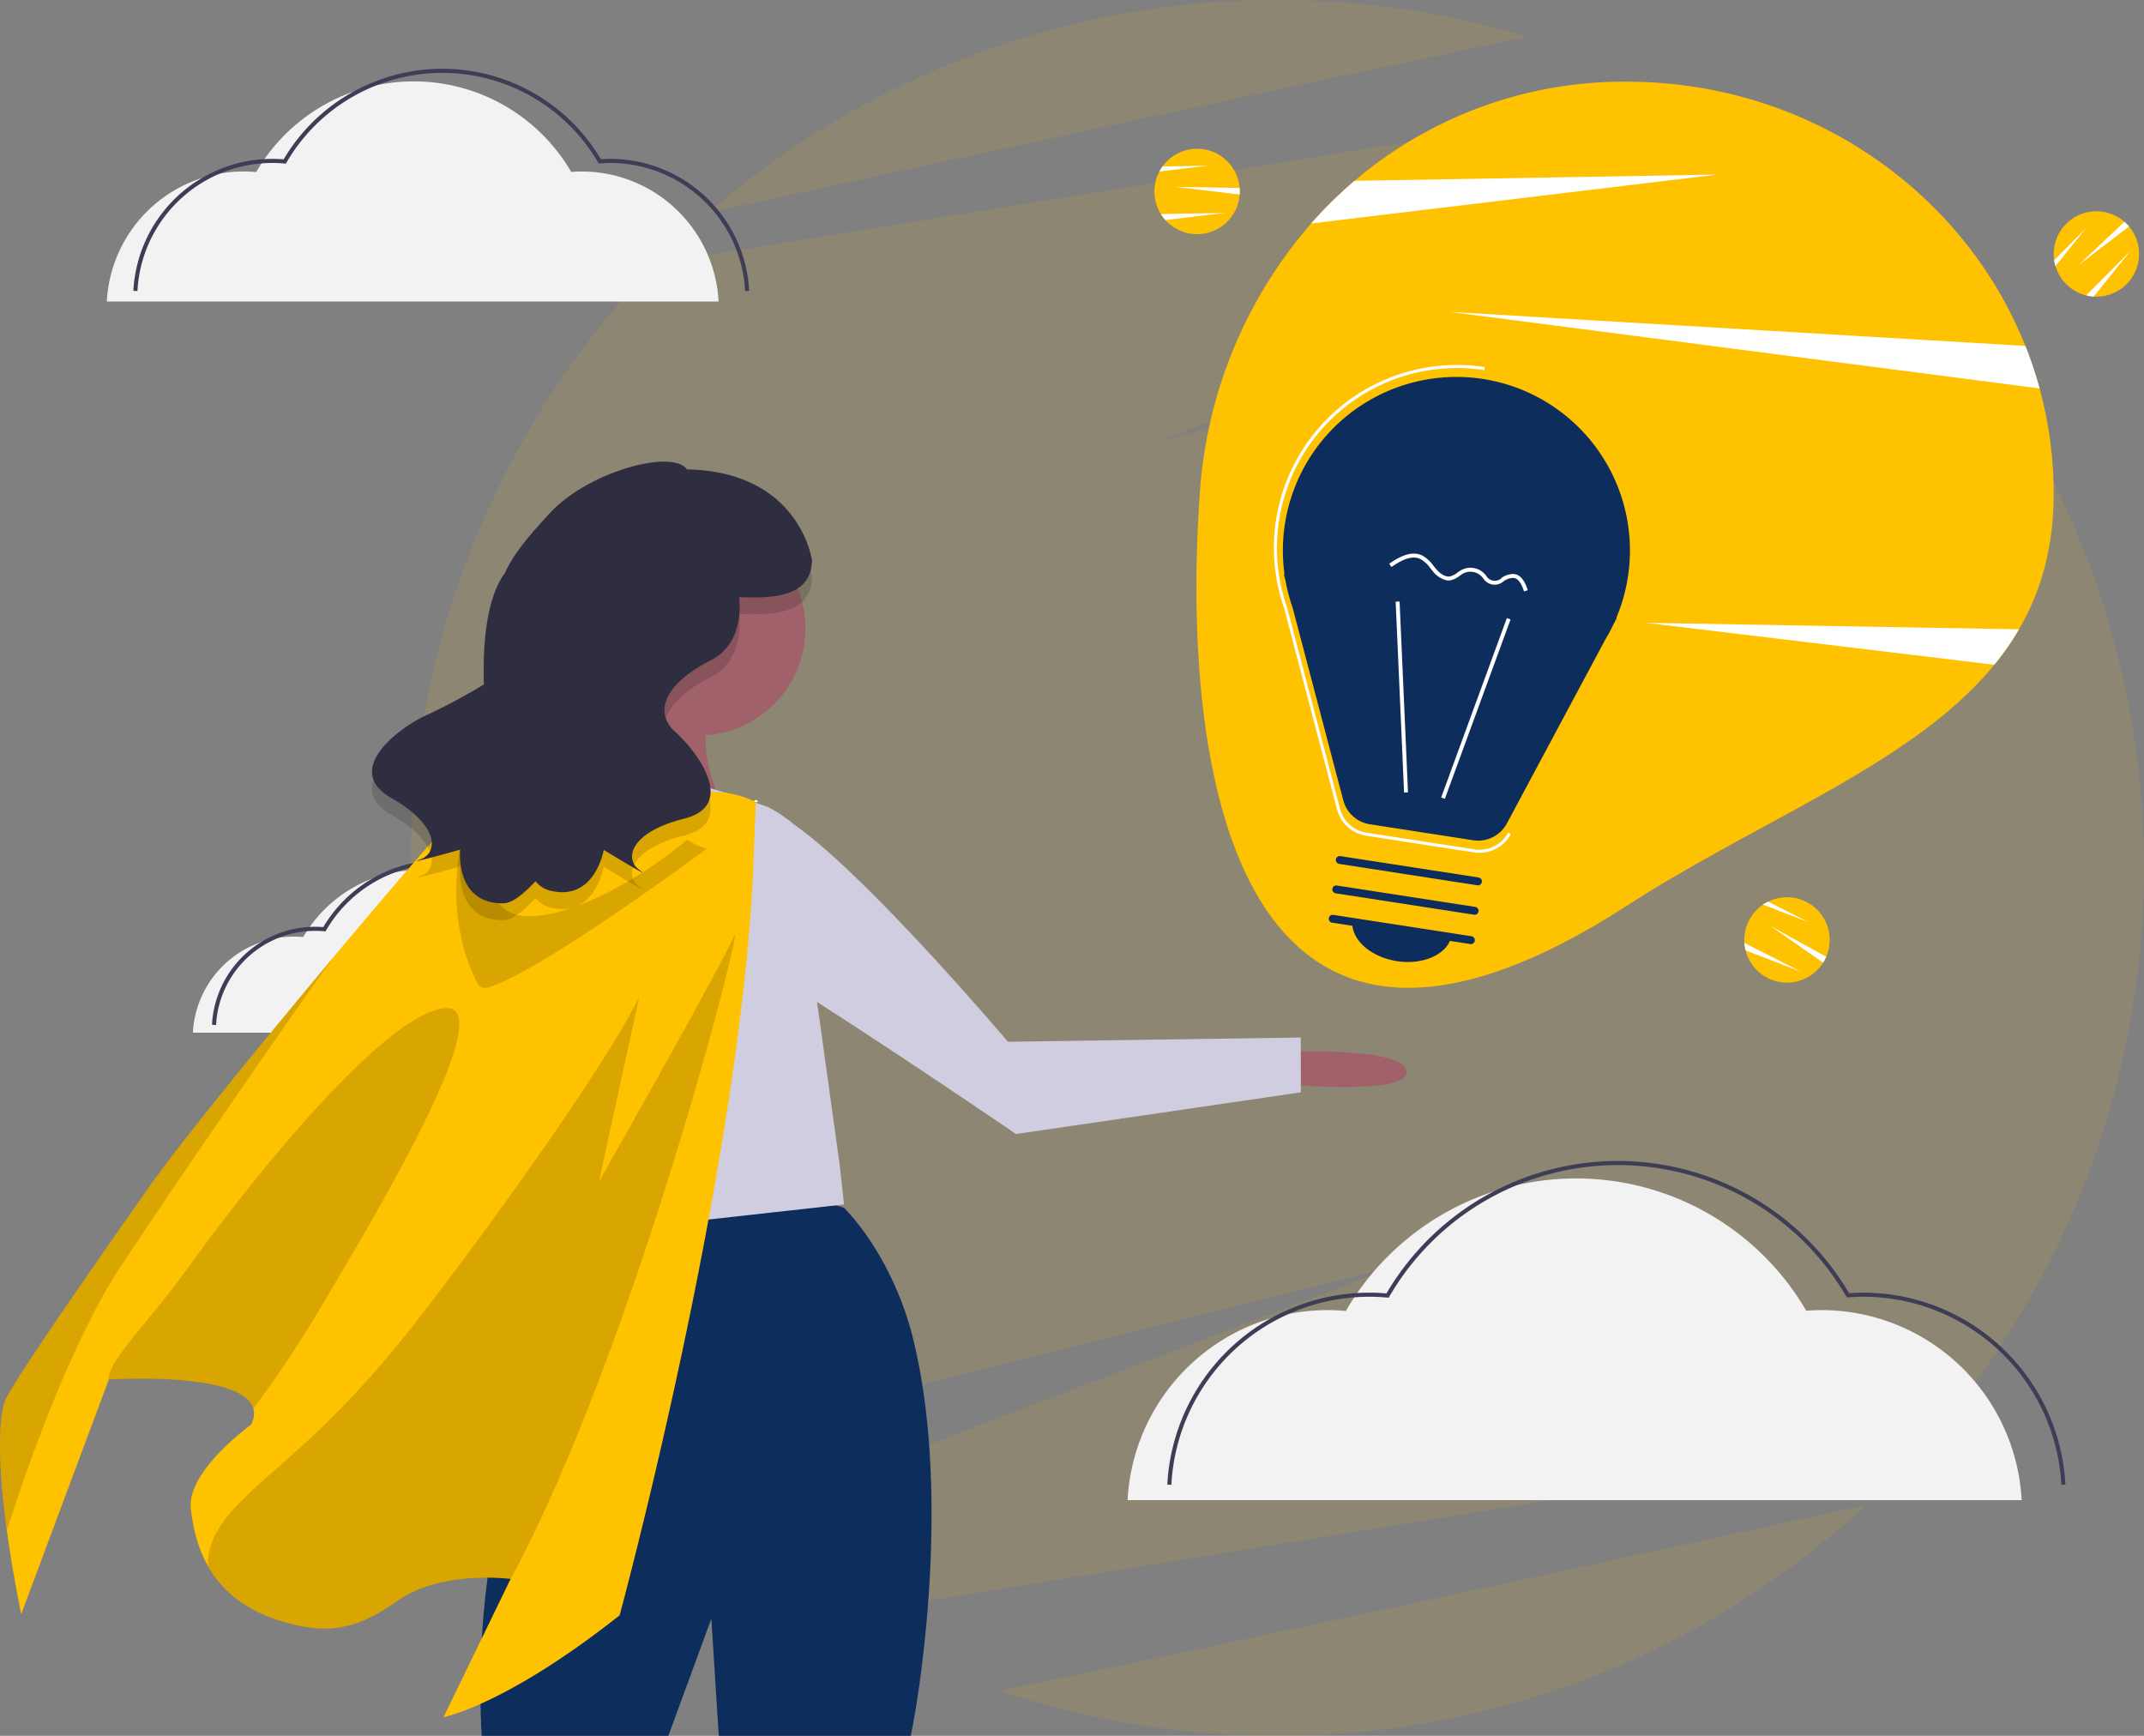
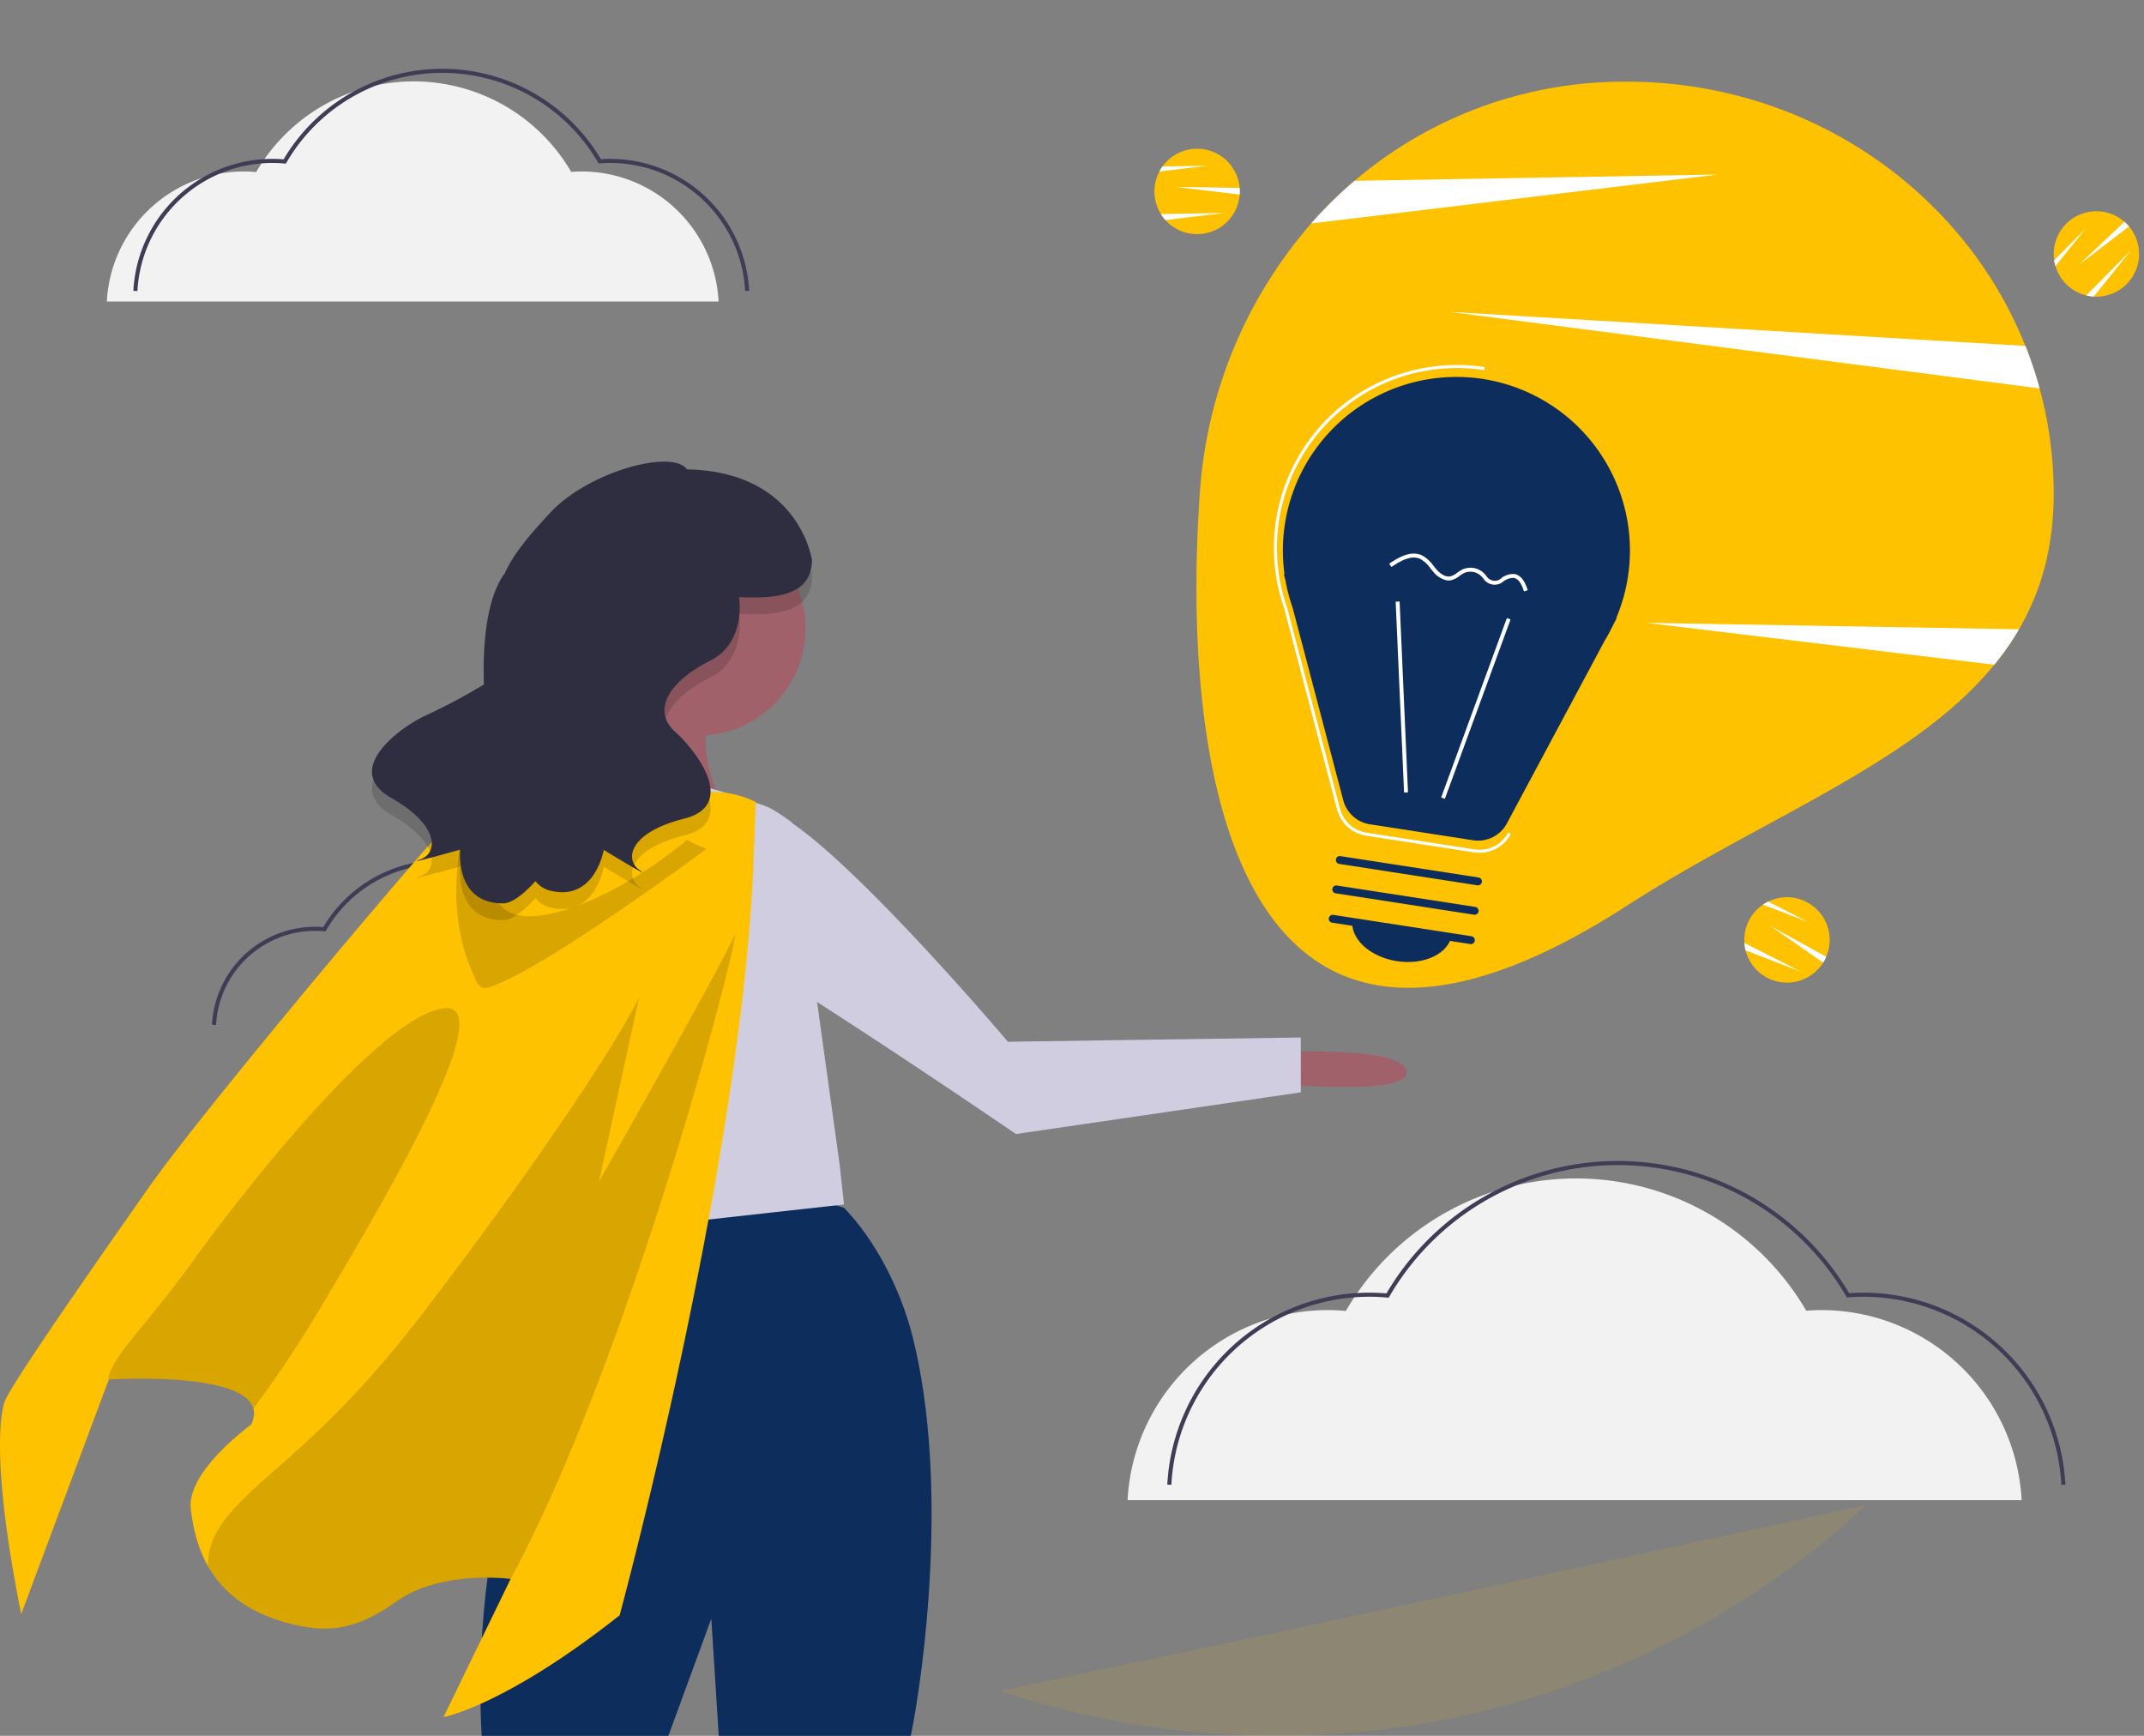
<svg xmlns="http://www.w3.org/2000/svg" width="525" height="425" viewBox="0 0 525 425">
  <rect x="0" y="0" width="525" height="425" fill="#808080" stroke="none" />
  <g id="Groupe_1263" data-name="Groupe 1263" transform="translate(1.344 -65.125)">
    <g id="Groupe_1757" data-name="Groupe 1757" transform="translate(99.189 65.125)" opacity="0.1">
-       <path id="Tracé_4423" data-name="Tracé 4423" d="M394.152,103.006l-31.527,14.946,27.84-20.85a213.492,213.492,0,0,0-27.259-33.939L183.4,107.925,344.544,46.356a212.485,212.485,0,0,0-34.107-22.272L59.964,64.494A212.747,212.747,0,0,0,27.111,316.469l34.386-16.3L30.948,323.045A213.2,213.2,0,0,0,55.9,356.2L240.72,310.19l-166.6,63.653a212.916,212.916,0,0,0,30.253,21.692l267.635-43.178a212.768,212.768,0,0,0,22.14-249.351Z" fill="#ffc200" />
-       <path id="Tracé_4424" data-name="Tracé 4424" d="M212.5,0A211.675,211.675,0,0,0,73.116,52.1C134.127,38.782,216.158,21.008,273.89,9.018A212.447,212.447,0,0,0,212.5,0Z" transform="translate(-0.174)" fill="#ffc200" />
      <path id="Tracé_4425" data-name="Tracé 4425" d="M212.5,425a211.731,211.731,0,0,0,144.308-56.533C293.011,382.4,204.063,401.684,144.7,413.95A212.24,212.24,0,0,0,212.5,425Z" transform="translate(-0.362)" fill="#ffc200" />
    </g>
    <g id="Groupe_1260" data-name="Groupe 1260" transform="translate(24.817 82.46)">
-       <path id="Tracé_1762" data-name="Tracé 1762" d="M982.465,460.293a24.824,24.824,0,0,1,24.79-23.527c.754,0,1.5.039,2.237.105a32.982,32.982,0,0,1,57.013-.027c.622-.047,1.248-.078,1.882-.078a24.824,24.824,0,0,1,24.79,23.527" transform="translate(-961.393 -224.785)" fill="#f2f2f2" />
      <path id="Tracé_1763" data-name="Tracé 1763" d="M995.1,455.628a24.824,24.824,0,0,1,24.79-23.527c.754,0,1.5.039,2.236.105a32.982,32.982,0,0,1,57.013-.027c.622-.047,1.248-.078,1.882-.078a24.824,24.824,0,0,1,24.789,23.527" transform="translate(-968.853 -222.029)" fill="none" stroke="#3f3d56" stroke-miterlimit="10" stroke-width="1" />
      <path id="Tracé_1764" data-name="Tracé 1764" d="M540.855,815.4a49.087,49.087,0,0,1,49.02-46.522c1.492,0,2.965.078,4.423.208a65.219,65.219,0,0,1,112.739-.054c1.23-.092,2.468-.155,3.722-.155a49.088,49.088,0,0,1,49.02,46.522" transform="translate(-290.906 -465.449)" fill="#f2f2f2" />
      <path id="Tracé_1765" data-name="Tracé 1765" d="M571.846,803.957a49.087,49.087,0,0,1,49.019-46.522c1.492,0,2.965.078,4.423.208a65.219,65.219,0,0,1,112.739-.053c1.23-.092,2.468-.155,3.722-.155a49.088,49.088,0,0,1,49.02,46.522" transform="translate(-311.673 -457.778)" fill="none" stroke="#3f3d56" stroke-miterlimit="10" stroke-width="1" />
      <path id="Tracé_1766" data-name="Tracé 1766" d="M63.241,254.265a33.588,33.588,0,0,1,33.542-31.833c1.021,0,2.029.053,3.027.142a44.626,44.626,0,0,1,77.142-.036c.842-.063,1.689-.106,2.546-.106a33.588,33.588,0,0,1,33.542,31.833" transform="translate(-63.241 -197.783)" fill="#f2f2f2" />
      <path id="Tracé_1767" data-name="Tracé 1767" d="M80.332,247.952a33.588,33.588,0,0,1,33.542-31.833c1.02,0,2.029.053,3.026.142a44.626,44.626,0,0,1,77.142-.036c.842-.063,1.689-.106,2.547-.106a33.589,33.589,0,0,1,33.542,31.833" transform="translate(-73.336 -194.055)" fill="none" stroke="#3f3d56" stroke-miterlimit="10" stroke-width="1" />
    </g>
    <g id="Groupe_1261" data-name="Groupe 1261" transform="translate(281.342 85.125)">
      <path id="Tracé_1774" data-name="Tracé 1774" d="M872.2,106.014c0,13.127-3.109,23.932-8.5,33.188a66.333,66.333,0,0,1-6.043,8.678c-19.826,24.249-56.687,37.521-90,59.02-98.34,63.457-108.992-38.227-104.551-100.885a111.8,111.8,0,0,1,27.28-66.174A103.828,103.828,0,0,1,701,29.4,101.707,101.707,0,0,1,767.649,5.125c44.523,0,82.544,26.854,97.62,64.7a97.731,97.731,0,0,1,6.927,36.193Z" transform="translate(-652 -5.125)" fill="#ffc200" />
      <path id="Tracé_1775" data-name="Tracé 1775" d="M837.117,66.045,737.571,78.022A103.816,103.816,0,0,1,748.19,67.583Z" transform="translate(-699.193 -43.308)" fill="#fff" />
      <path id="Tracé_1776" data-name="Tracé 1776" d="M1048.593,361.7a66.342,66.342,0,0,1-6.042,8.678l-85.269-10.256Z" transform="translate(-836.899 -227.627)" fill="#fff" />
      <path id="Tracé_1777" data-name="Tracé 1777" d="M972.794,174.869,828.281,156.125l141.034,8.338A97.143,97.143,0,0,1,972.794,174.869Z" transform="translate(-756.047 -99.767)" fill="#fff" />
      <path id="Tracé_1778" data-name="Tracé 1778" d="M655.646,59.576c0,.258-.007.511-.03.761a10.45,10.45,0,1,1-19.662-5.64,9.547,9.547,0,0,1,.769-1.235,10.446,10.446,0,0,1,18.886,5.263C655.635,59,655.646,59.289,655.646,59.576Z" transform="translate(-634.745 -32.702)" fill="#ffc200" />
      <path id="Tracé_1779" data-name="Tracé 1779" d="M664.422,75.247c0,.258-.008.511-.03.761l-15.646-1.881,15.639.269C664.411,74.676,664.422,74.959,664.422,75.247Z" transform="translate(-643.52 -48.373)" fill="#fff" />
      <path id="Tracé_1780" data-name="Tracé 1780" d="M654.585,91.237,640.111,92.98a10.475,10.475,0,0,1-1.1-1.474Z" transform="translate(-637.415 -59.097)" fill="#fff" />
      <path id="Tracé_1781" data-name="Tracé 1781" d="M649.84,60.237l-11.854,1.426a9.561,9.561,0,0,1,.769-1.235Z" transform="translate(-636.776 -39.667)" fill="#fff" />
      <path id="Tracé_1782" data-name="Tracé 1782" d="M1041.424,555.474c-.121.228-.246.448-.383.659a10.45,10.45,0,1,1-14.724-14.2,9.557,9.557,0,0,1,1.258-.731,10.446,10.446,0,0,1,14.215,13.5C1041.682,554.964,1041.559,555.22,1041.424,555.474Z" transform="translate(-877.3 -340.444)" fill="#ffc200" />
      <path id="Tracé_1783" data-name="Tracé 1783" d="M1052.108,567.251c-.121.228-.246.448-.383.659l-12.938-9,13.688,7.568C1052.365,566.742,1052.243,567,1052.108,567.251Z" transform="translate(-887.984 -352.221)" fill="#fff" />
      <path id="Tracé_1784" data-name="Tracé 1784" d="M1035.711,577.163l-13.6-5.245a10.474,10.474,0,0,1-.285-1.82Z" transform="translate(-877.353 -359.23)" fill="#fff" />
      <path id="Tracé_1785" data-name="Tracé 1785" d="M1045.141,548.045l-11.139-4.3a9.576,9.576,0,0,1,1.258-.731Z" transform="translate(-884.985 -342.257)" fill="#fff" />
      <path id="Tracé_1786" data-name="Tracé 1786" d="M1242.679,93.281c.18.184.352.371.51.566a10.45,10.45,0,1,1-18.013,9.691,9.58,9.58,0,0,1-.312-1.421,10.446,10.446,0,0,1,17.195-9.418C1242.272,92.88,1242.479,93.075,1242.679,93.281Z" transform="translate(-1004.538 -58.401)" fill="#ffc200" />
      <path id="Tracé_1787" data-name="Tracé 1787" d="M1252.633,97.6c.18.184.352.371.51.566l-12.514,9.578,11.383-10.726C1252.226,97.2,1252.433,97.392,1252.633,97.6Z" transform="translate(-1014.492 -62.718)" fill="#fff" />
      <path id="Tracé_1788" data-name="Tracé 1788" d="M1257.07,115.66l-9.145,11.354a10.5,10.5,0,0,1-1.82-.284Z" transform="translate(-1017.924 -74.405)" fill="#fff" />
      <path id="Tracé_1789" data-name="Tracé 1789" d="M1232.861,101.148l-7.491,9.3a9.58,9.58,0,0,1-.312-1.421Z" transform="translate(-1004.733 -65.309)" fill="#fff" />
      <path id="Tracé_1790" data-name="Tracé 1790" d="M719.419,247.122l-.173-.023.423,1.608a42.26,42.26,0,0,0,1.736,6.6l12.4,47.142a7.99,7.99,0,0,0,6.506,5.864l25.29,3.913a7.99,7.99,0,0,0,8.266-4.125L797.9,263.206a42.178,42.178,0,0,0,2.056-3.84l.816-1.524-.127-.017a42.492,42.492,0,1,0-81.227-10.7Z" transform="translate(-687.562 -126.5)" fill="#0d2d5c" />
      <path id="Tracé_1791" data-name="Tracé 1791" d="M763.44,310.4a8.719,8.719,0,0,1-1.33-.1l-26.435-4.09a8.723,8.723,0,0,1-7.1-6.4l-12.963-49.277a44.464,44.464,0,0,1-1.821-6.926l-.328-2.156a44.8,44.8,0,0,1,51.279-49.963l-.114.738a44.067,44.067,0,0,0-50.361,49.608l.252,1.612a44.157,44.157,0,0,0,1.805,6.868l12.971,49.305a7.977,7.977,0,0,0,6.5,5.855l26.435,4.09a7.99,7.99,0,0,0,8.254-4.119l.658.352A8.741,8.741,0,0,1,763.44,310.4Z" transform="translate(-683.85 -121.601)" fill="#fff" />
      <rect id="Rectangle_547" data-name="Rectangle 547" width="46.772" height="0.965" transform="translate(70.211 175.256) rotate(-69.885)" fill="#fff" />
      <rect id="Rectangle_548" data-name="Rectangle 548" width="0.965" height="46.771" transform="matrix(0.999, -0.044, 0.044, 0.999, 59.069, 127.316)" fill="#fff" />
      <path id="Tracé_1792" data-name="Tracé 1792" d="M783.754,558.813l-33.874-5.24a.966.966,0,0,1,.3-1.908l33.874,5.24a.966.966,0,0,1-.285,1.91Z" transform="translate(-706.398 -347.67)" fill="#0d2d5c" />
      <path id="Tracé_1793" data-name="Tracé 1793" d="M786.064,539.537,752.19,534.3a.966.966,0,0,1,.285-1.91l.01,0,33.874,5.24a.966.966,0,1,1-.285,1.91Z" transform="translate(-707.839 -335.587)" fill="#0d2d5c" />
      <path id="Tracé_1794" data-name="Tracé 1794" d="M788.408,520.267l-33.874-5.24a.966.966,0,0,1,.3-1.908l33.874,5.24a.966.966,0,0,1-.3,1.908Z" transform="translate(-709.315 -323.511)" fill="#0d2d5c" />
      <path id="Tracé_1795" data-name="Tracé 1795" d="M775.429,564.844c6.719,1.039,12.745-1.862,13.46-6.482L764.557,554.6C763.842,559.218,768.71,563.8,775.429,564.844Z" transform="translate(-716.063 -349.516)" fill="#0d2d5c" />
      <path id="Tracé_1796" data-name="Tracé 1796" d="M802.828,321.243a5.948,5.948,0,0,1-3.3-2.132c-.215-.251-.424-.511-.634-.772a7.538,7.538,0,0,0-2.488-2.316c-2.216-1.034-4.827.41-7.087,1.959l-.547-.8c2.485-1.7,5.384-3.278,8.042-2.038a8.364,8.364,0,0,1,2.833,2.586c.2.253.406.506.615.749.681.8,2.041,2.086,3.5,1.788a4.7,4.7,0,0,0,1.678-.888,8.931,8.931,0,0,1,1.188-.749,4.728,4.728,0,0,1,5.19.734,9.279,9.279,0,0,1,.7.745,2.4,2.4,0,0,0,3.885.457,4.993,4.993,0,0,1,2.922-.875l.1.014c1.9.294,2.779,2.4,3.275,3.967l-.921.29c-.674-2.133-1.5-3.194-2.571-3.313a4.242,4.242,0,0,0-2.351.766,3.295,3.295,0,0,1-5.07-.67,8.474,8.474,0,0,0-.63-.669,3.794,3.794,0,0,0-4.11-.581,8.167,8.167,0,0,0-1.058.672,5.484,5.484,0,0,1-2.042,1.046A3.175,3.175,0,0,1,802.828,321.243Z" transform="translate(-731.286 -199.159)" fill="#fff" />
    </g>
    <g id="Groupe_1758" data-name="Groupe 1758" transform="translate(-1.344 178.154)">
      <path id="Tracé_1768" data-name="Tracé 1768" d="M343.4,1059.453l1.82,28.686h47.025c3.038-14.683,9.515-61.823.429-97.789-2.976-11.79-9.273-23.759-16.786-31.5,0,0-11.476-3.794-19.273-4.15-18.811-.88-42.81.031-47.39,9.746,0,0-2.5,21.652-3.553,26.891-1.034,5.167-21.5,38.578-18.52,96.8h45.73Z" transform="translate(-169.22 -776.168)" fill="#0d2d5c" />
      <path id="Tracé_1769" data-name="Tracé 1769" d="M763.3,647.907s29.522-1.472,30.057,4.793-33.112,2.831-33.112,2.831Z" transform="translate(-448.905 -503.346)" fill="#a0616a" />
      <circle id="Ellipse_391" data-name="Ellipse 391" cx="26.2" cy="26.2" r="26.2" transform="translate(144.834 14.643)" fill="#a0616a" />
      <path id="Tracé_1770" data-name="Tracé 1770" d="M344.333,637.5S337,669.988,325.47,679.42s45.063,0,45.063,0-12.576-20.96-3.144-30.392S344.333,637.5,344.333,637.5Z" transform="translate(-191.11 -590.203)" fill="#a0616a" />
      <path id="Tracé_1771" data-name="Tracé 1771" d="M375.617,815.5l-17.386,1.928-48.637,5.408s-.23-.618-.639-1.74c-3.532-9.631-20.54-56.5-22.416-70.571-2.1-15.72,19.912-34.584,19.912-34.584s20.96-4.192,27.248-4.192c4.483,0,16.134,3.893,22.724,6.224,2.271.8,6.5,4.046,6.5,4.046l11.6,83.535.807,7.3Z" transform="translate(-168.945 -633.624)" fill="#d0cde1" />
      <path id="Tracé_1772" data-name="Tracé 1772" d="M311.063,953.345s14.672,30.392,20.96,27.248-15.72-34.583-15.72-34.583Z" transform="translate(-183.511 -771.76)" fill="#a0616a" />
      <path id="Tracé_1773" data-name="Tracé 1773" d="M218.912,760.392,163.369,806.5s-20.96,14.672,17.816,25.152S223.1,848.422,223.1,848.422s4.192-13.624,9.432-11.528l-45.063-22.008,36.679-22.008Z" transform="translate(-92.882 -662.334)" fill="#d0cde1" />
      <path id="Tracé_1797" data-name="Tracé 1797" d="M442.915,783.9l15.015,2.742.8,3.526.662,5.715s-13.077-3.077-17.833-10.14S442.915,783.9,442.915,783.9Z" transform="translate(-259.539 -675.357)" opacity="0.15" style="isolation: isolate" />
      <path id="Tracé_1798" data-name="Tracé 1798" d="M.941,53.487s10.614,13.52,36.041,11.349,64.833-4.024,64.833-4.024l49.54-50.1L143.271,0,86.643,43.967S8.945,26.326,3.31,35.705A21.475,21.475,0,0,0,.941,53.487Z" transform="matrix(0.799, 0.602, -0.602, 0.799, 204.047, 54.744)" fill="#d0cde1" />
      <g id="Groupe_1262" data-name="Groupe 1262" transform="translate(0 76.412)">
-         <path id="Tracé_1799" data-name="Tracé 1799" d="M451.525,722.524l0,0C451.525,722.486,451.525,722.524,451.525,722.524Z" transform="translate(-266.425 -715.586)" stroke="#fff" stroke-miterlimit="10" stroke-width="1" />
        <path id="Tracé_1800" data-name="Tracé 1800" d="M160.266,705.6s-22.021,14.246-34.541,1.2c0,0-4-.95-9.4,3.255s-66.443,76.719-80.519,96.77S3.087,853.6.615,858.98c0,0-4.709,9.266,3.907,52.377l21.452-57.445s41.367-2.681,34.856,11.052c0,0-15.923,11.443-14.772,20.714s4.694,23.264,25.03,28.2c7.886,1.768,14.648,1.99,25.476-5.712s27.8-5.425,27.8-5.425l-16.429,33.838s15.1-2.779,43.124-24.932c0,0,29.158-107.53,32.7-182.221.665-18.127.665-16.893.665-16.893a24.2,24.2,0,0,0-10.158-2.485C168.137,709.832,160.266,705.6,160.266,705.6Z" transform="translate(0.67 -705.599)" fill="#ffc200" />
        <path id="Tracé_1801" data-name="Tracé 1801" d="M176.141,894.978c23.759-30.9,46.73-64.279,53.212-77.719l-9.885,45.3s29.795-52.5,33.055-60.045-23.777,100.071-54.661,157.253c0,0-16.975-2.277-27.8,5.425s-17.59,7.48-25.476,5.712c-11.267-2.737-17.377-8.253-20.784-14.2-.253-2.985.586-7.256,4.9-12.5C137.436,933.572,152.382,925.877,176.141,894.978Z" transform="translate(-72.825 -762.62)" opacity="0.15" style="isolation: isolate" />
        <path id="Tracé_1802" data-name="Tracé 1802" d="M84.24,908.613c14.519-20.181,47.271-61.271,62.251-62.8s-20.447,56.506-29.932,72.654a292.47,292.47,0,0,1-16.859,25.4c-2.5-9.281-35.4-7.149-35.4-7.149s-.322-.255.3-1.8C66.89,929.248,74.716,921.851,84.24,908.613Z" transform="translate(-37.657 -788.403)" opacity="0.15" style="isolation: isolate" />
-         <path id="Tracé_1803" data-name="Tracé 1803" d="M.616,923.687c2.472-5.381,21.118-32.105,35.194-52.157,7.266-10.351,27.049-34.684,45.232-56.383-14.518,20.207-38.6,55.348-51.765,75.17-13.043,19.636-24.15,52.3-28.267,65.251C-2.519,929.863.616,923.687.616,923.687Z" transform="translate(0.668 -770.306)" opacity="0.15" style="isolation: isolate" />
        <path id="Tracé_1804" data-name="Tracé 1804" d="M451.525,722.524l0,0C451.525,722.486,451.525,722.524,451.525,722.524Z" transform="translate(-266.425 -715.586)" fill="#6c63ff" />
        <path id="Tracé_1805" data-name="Tracé 1805" d="M280.872,770.858c-2.729.983-3.253-.238-4.227-2.564s-8.347-16.711-1.4-40.418c0,0,2.39,20.477,9.865,24.654,7.235,4.043,26.325-3.225,43.738-17.614a20.641,20.641,0,0,0,3.632,1.8q.569.206,1.1.429C324.752,743.642,293.179,766.535,280.872,770.858Z" transform="translate(-160.563 -718.757)" opacity="0.15" style="isolation: isolate" />
      </g>
      <path id="Tracé_1806" data-name="Tracé 1806" d="M234.544,594.593a147.922,147.922,0,0,0,14.835-7.867c-.384-11.419,1.022-21.785,5.138-27.28,2.311-5.246,7.162-10.5,10.963-14.635,9.332-10.158,29.967-15.828,33.627-10.752,27.681.546,30.6,22.244,30.6,22.244-.144,9.076-9.577,9.363-17.84,9.032.74,6.2-1.232,12.634-6.942,15.489-10.919,5.46-14.2,12.557-8.736,17.471s15.287,18.017,2.184,21.293-14.741,9.827-10.919,12.557-8.736-4.914-8.736-4.914-2.184,13.1-13.649,9.827A6.9,6.9,0,0,1,262,634.886c-3.1,3.4-5.859,5.414-7.941,5.425-11.924.063-10.494-13.144-10.494-13.144s-14.153,3.975-9.737,2.377,4.605-8.349-7.129-15.036S227.961,597.853,234.544,594.593Z" transform="translate(-130.88 -528.047)" opacity="0.15" style="isolation: isolate" />
      <path id="Tracé_1807" data-name="Tracé 1807" d="M234.544,584.593a147.922,147.922,0,0,0,14.835-7.867c-.384-11.419,1.022-21.785,5.138-27.28,2.311-5.246,7.162-10.5,10.963-14.635,9.332-10.158,29.967-15.828,33.627-10.752,27.681.547,30.6,22.244,30.6,22.244-.144,9.076-9.577,9.363-17.84,9.032.74,6.2-1.232,12.634-6.942,15.489-10.919,5.46-14.2,12.557-8.736,17.471s15.287,18.017,2.184,21.293-14.741,9.827-10.919,12.557-8.736-4.914-8.736-4.914-2.184,13.1-13.649,9.827A6.9,6.9,0,0,1,262,624.886c-3.1,3.4-5.859,5.414-7.941,5.425-11.924.063-10.494-13.144-10.494-13.144s-14.153,3.975-9.737,2.377,4.605-8.349-7.129-15.036S227.961,587.853,234.544,584.593Z" transform="translate(-130.88 -522.167)" fill="#2f2e41" />
      <path id="Tracé_1808" data-name="Tracé 1808" d="M399.3,1239.679h12.338l-1.82-28.686Z" transform="translate(-235.641 -927.707)" fill="none" />
    </g>
  </g>
</svg>